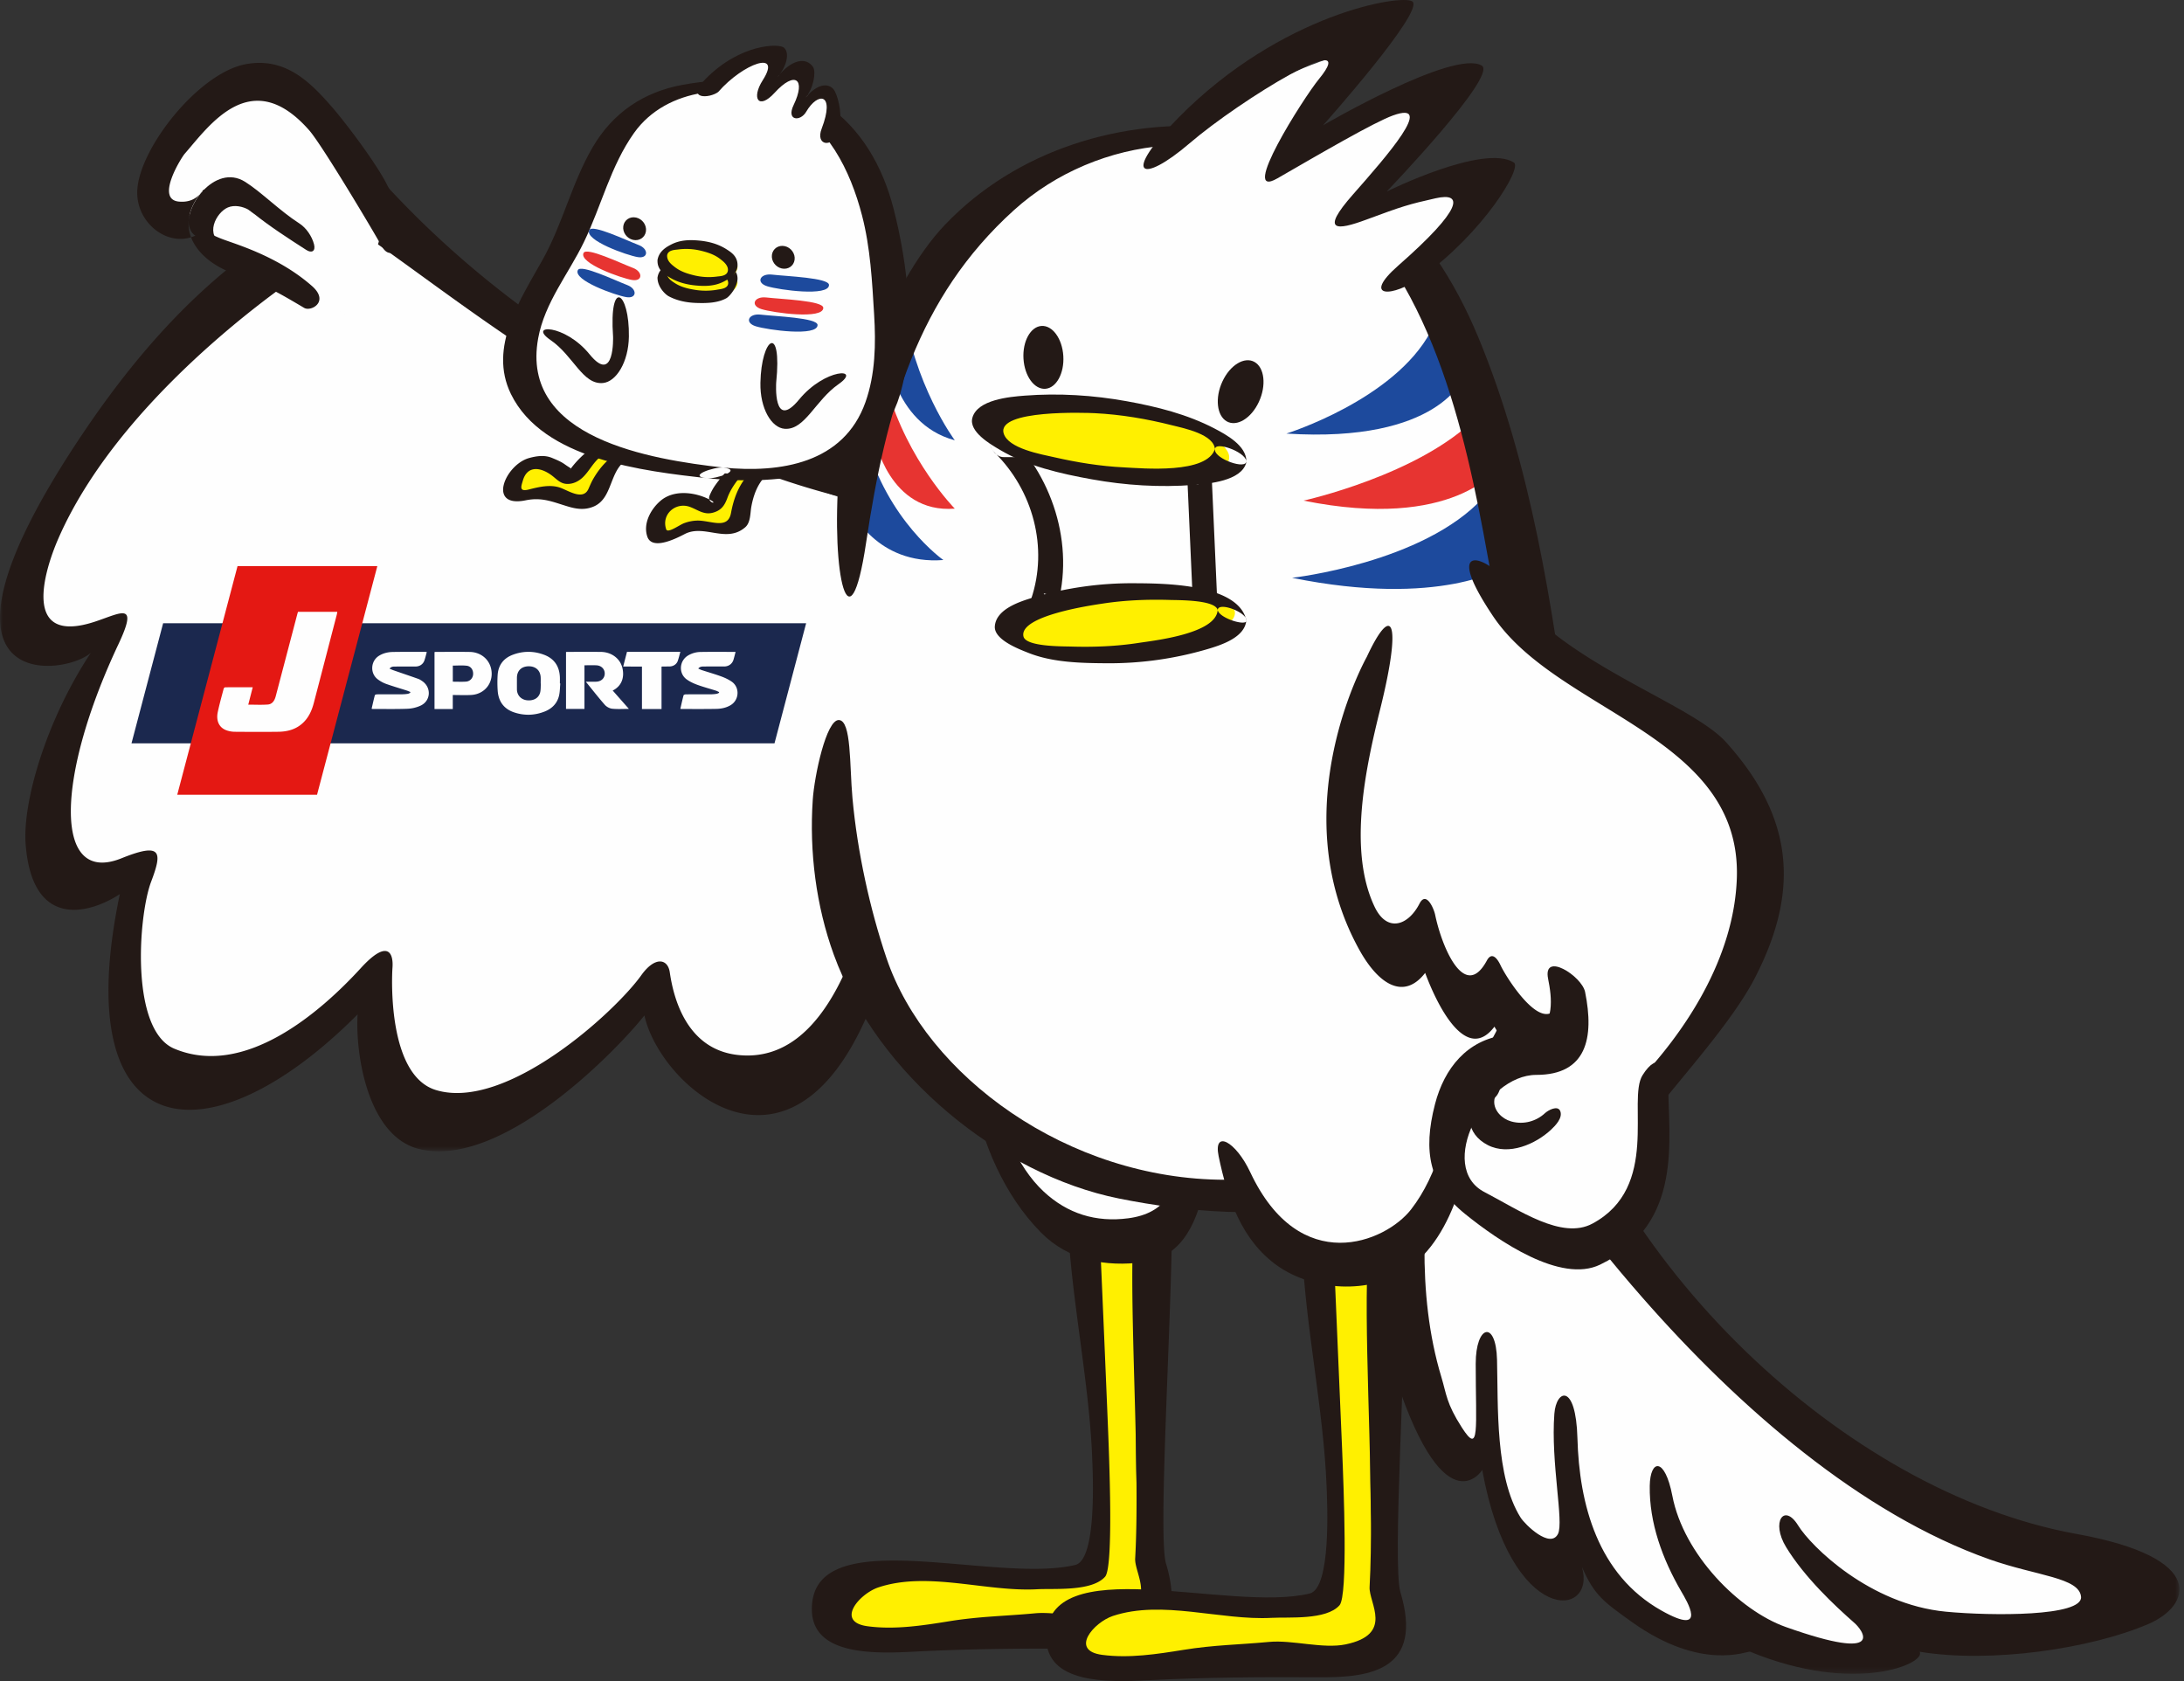
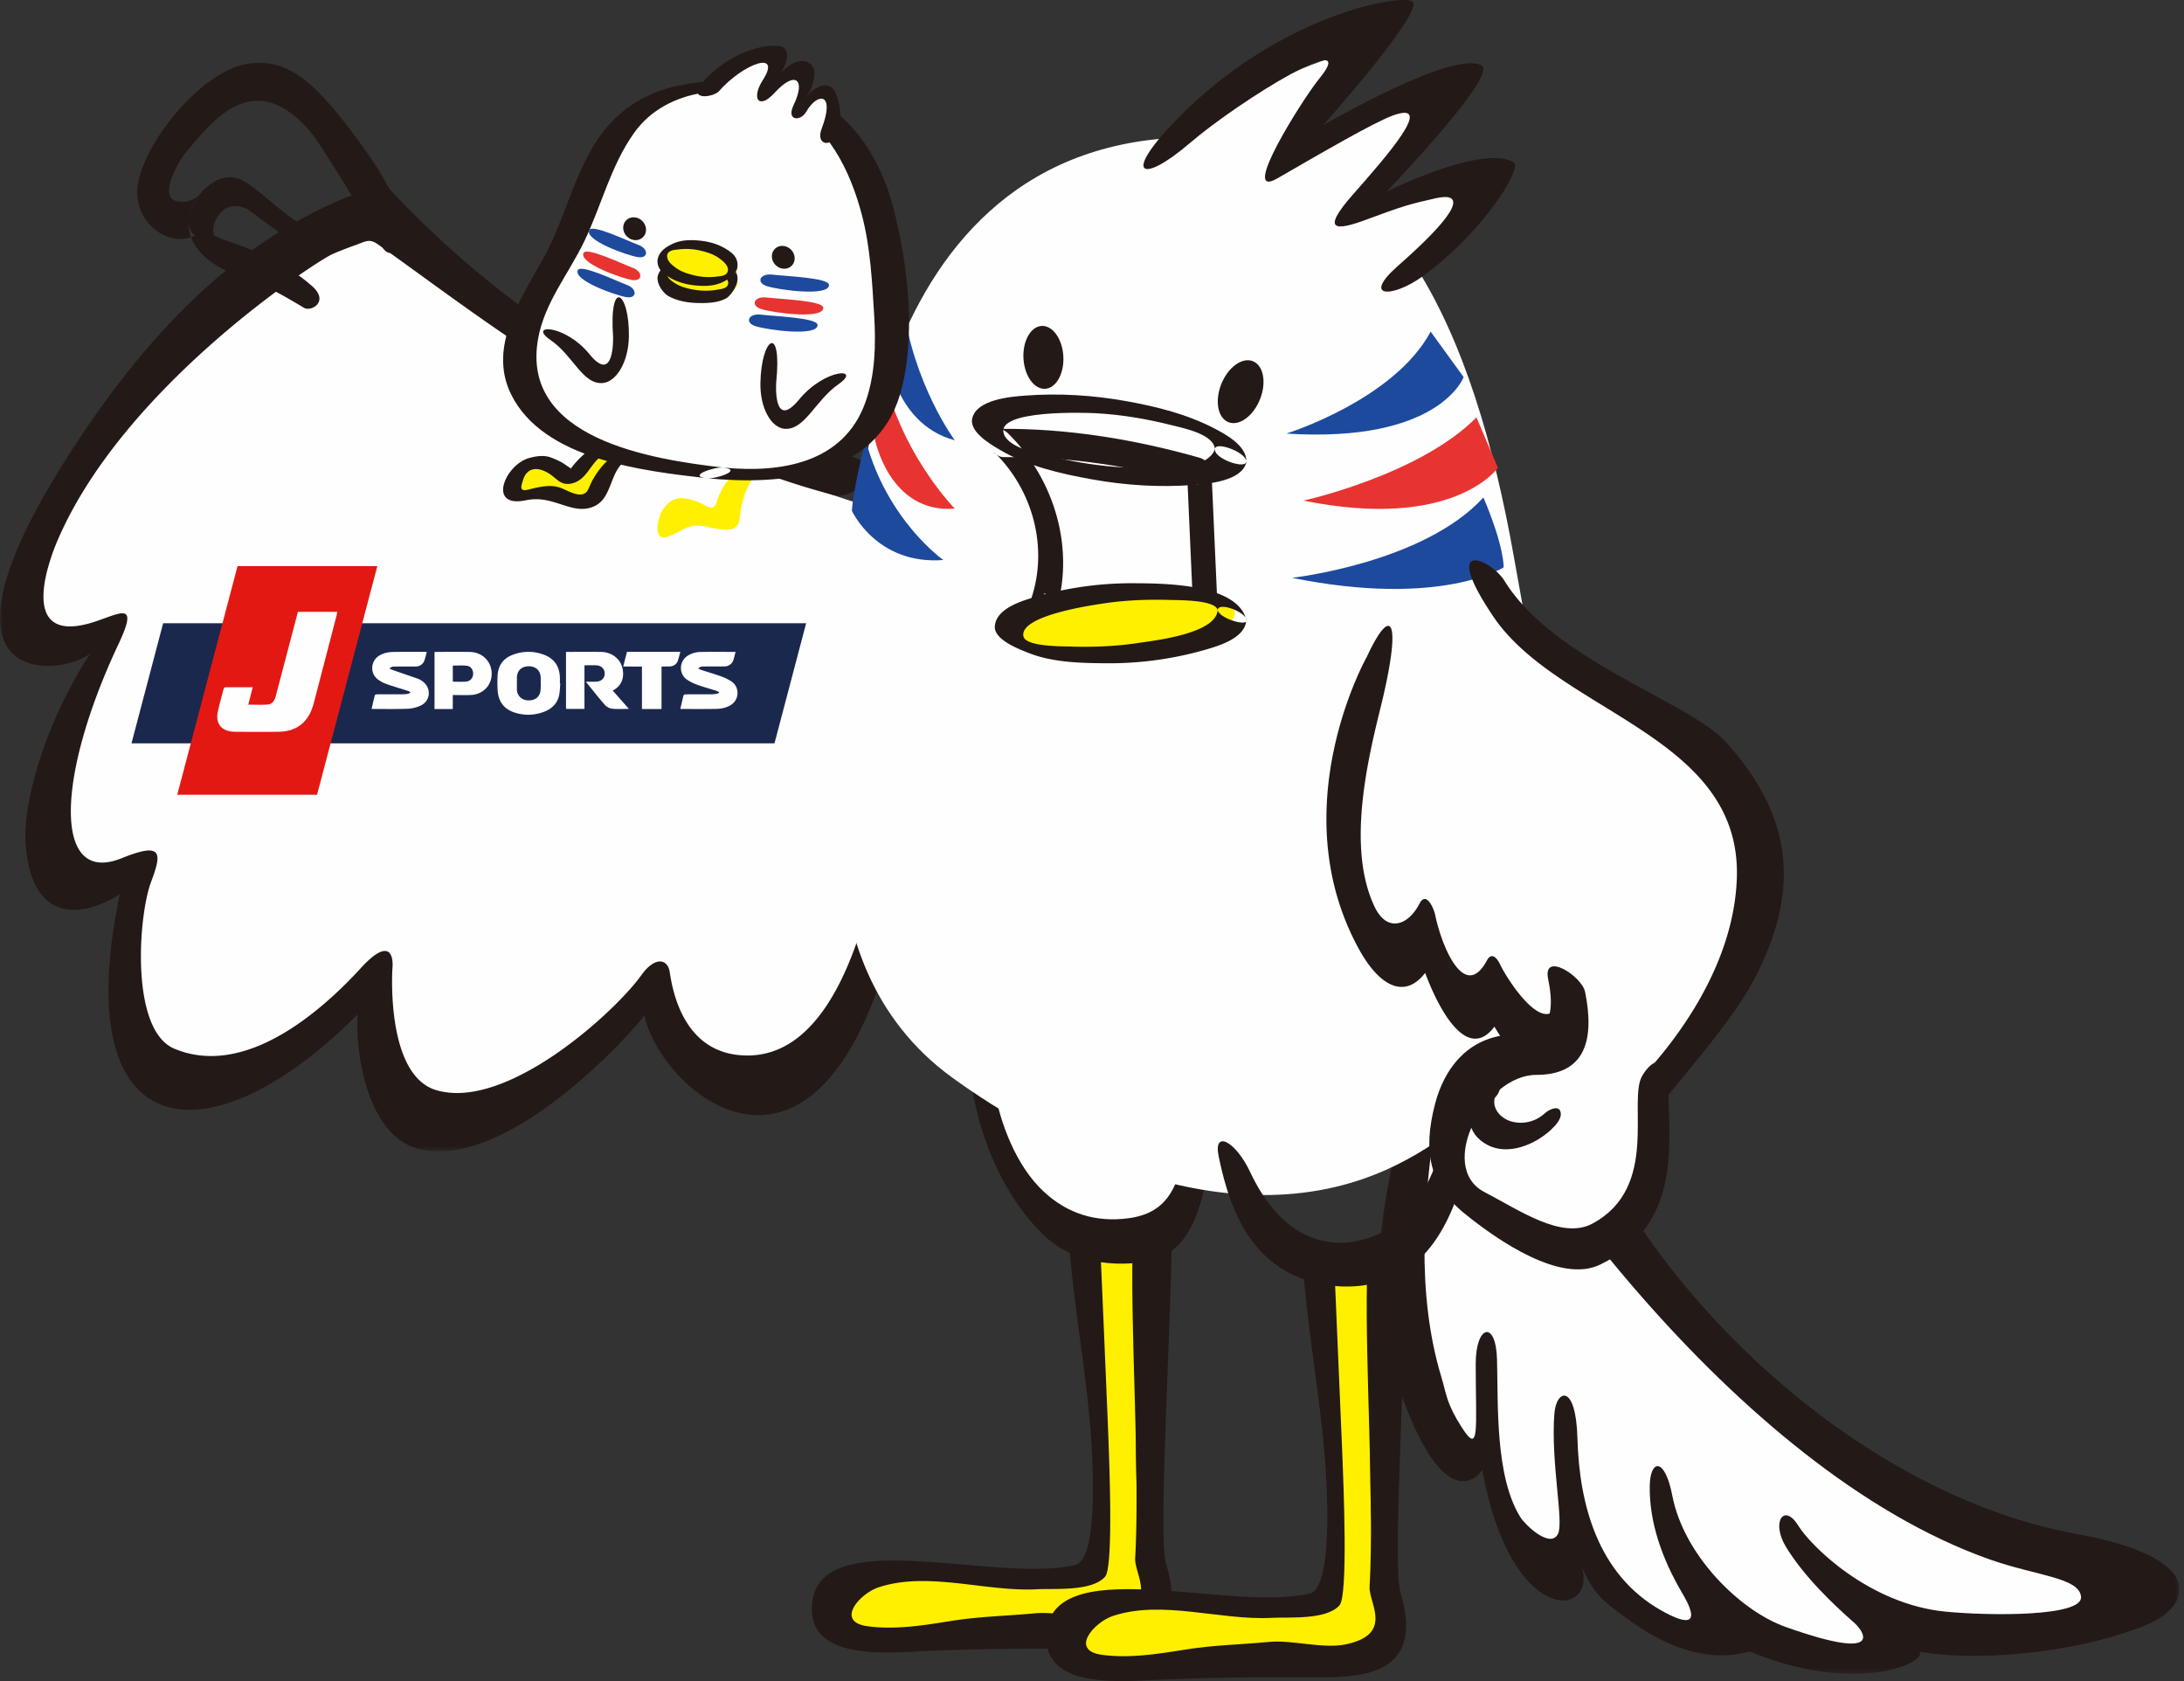
<svg xmlns="http://www.w3.org/2000/svg" xmlns:xlink="http://www.w3.org/1999/xlink" width="382" height="294">
  <rect width="100%" height="100%" fill="#333333" stroke="none" />
  <defs>
    <path id="a" d="M0 .183h160.837v169.165H0z" />
    <path id="c" d="M.16.596h140.048V135.73H.16z" />
  </defs>
  <g fill="none" fill-rule="evenodd">
    <path fill="#FEFEFE" d="M157.635 90.117S112.505 80.3 64.901 39c-45.238 18.925-86.682 87.689-46.864 72.275-8.857 19.132-21.527 59.93 6.641 40.389-8.856 38.566 5.905 55.572 40.95 18.59-7.738 22.71 17.373 42.922 47.676 2.968 2.748 19.459 30.613 35.96 45.696-33.857" />
    <g transform="translate(0 32)">
      <mask id="b" fill="#fff">
        <use xlink:href="#a" />
      </mask>
      <path fill="#231916" d="M160.835 105.268c.069-.623-1.66-8.248-4.056-1.221-.542 1.586-1.291 5.498-3.134 14.51-2.537 12.395-8.604 35.57-24.46 33.959-9.389-.954-11.465-10.565-12.036-14.477-.348-2.382-2.592-2.833-4.989.528-4.56 6.393-23.603 23.807-35.914 20.068-8.482-2.577-7.718-19.758-7.598-21.392.2-2.722-.938-4.962-5.536.065-7.011 7.663-20.31 19.274-32.63 14.09-7.743-3.259-6.287-23.257-4.055-29.175 1.922-5.097 2.028-7.026-5.163-4.125-12.044 4.862-11.43-14.357-.553-37.422 3.545-7.518.553-5.499-4.056-3.971-13.072 4.332-8.836-9.053-6.453-14.511 11.8-27.036 45.374-48.65 48.007-49.785a68.233 68.233 0 0 1 3.947-1.537c1.85-.664 2.435-1.203 3.96-.127 17.683 12.464 45.14 34.775 79.785 43.864 4.251.82 9.182-5.53 2.74-6.795C98.663 38.014 67.698.05 67.231.184c-24.097 7.17-41.024 26.13-52.941 43.919-30.82 46.007-2.865 42.137 1.593 38.066C7.99 94.118 3.921 108.403 4.486 115.655c1.197 15.359 11.63 11.904 16.473 8.717-9.283 44.336 15.546 47.188 41.591 21.032-.429 6.915 1.767 21.324 10.746 23.537 14.381 3.542 34.363-17.004 39.418-23.348 3.448 15.686 38.902 43.838 48.121-40.325" mask="url(#b)" />
    </g>
-     <path fill="#FEFEFE" d="M68 36.595s-6.966-5.077-9.3-12.584c-2.335-7.505-20.257-17.624-31.044 4.17-2.93 9.994 4.681 12.94 8.512 6.5-6.077 6.994 1.8 8.625 6.29 10.431C49.313 47.874 54 51.215 62.038 56" />
    <path fill="#231916" d="M67.843 32.61c-1.726-3.646-7.213-10.943-9.784-13.9-3.956-4.55-8.24-8.723-15.045-7.492-8.049 1.458-18.265 14.166-18.977 21.684-.692 7.3 8.459 12.808 13.542 5.267.974-1.445-1.085-6.091-2.181-4.787-5.213 6.204-1.18 11.626 4.405 14.035 7.848 3.387 6.126 2.107 13.393 6.426 1.201.714 4.485-1.083 1.373-3.82-6.023-5.3-13.52-7.355-15.83-8.267a18.316 18.316 0 0 1-3.09-1.538c-1.138-.718-.545 2.108.34.155.361-.797 1.015-1.52 1.59-2.204-.94-1.794-1.24-2.993-2.181-4.787-1.083 1.606-2.572 2.01-4.095 1.875-4.2-.371.426-7.704 1-8.362 4.345-4.981 11.65-15.627 21.78-4.105 2.22 2.526 11.179 17.56 12.579 20.098 2.453 4.445 5.465-3.025 1.181-10.278" />
    <path fill="#231916" d="M52.362 39.079c-3.463-2.23-6.678-5.515-9.49-7.282-5.341-3.355-11.018 4.752-9.671 8.165.53 1.343 1.232 1.3 2.421 2.103.99.668 4.63 1.295 3.554.796-3.54-1.644-1.374-5.702.677-6.579 1.177-.503 2.629-.154 3.548.36.078.044 1.572 1.178.999.72 2.898 2.315 6.034 4.332 9.174 6.352.98.632 1.659.18 1.351-.996-.367-1.405-1.352-2.86-2.563-3.64" />
    <path fill="#FEFEFE" d="M262.065 187.417S293.97 256.793 373 279.427c-19.635 13.121-52.85 6.56-59.395-9.84 5.4 9.347 14.743 13.602 19.489 17.538-9.044 9.065-35.48 2.868-42.559-25.412-.654 11.646 12.272 25.586 12.272 25.586s-32.234-1.312-28.962-37.394c-1.636 9.349-.981 14.76-.49 23.617 0 0-18.162-8.857-13.254-37.395l-1.684 20.296s-22.752-15.79-6.66-76.387c11.82-44.513 10.308 7.38 10.308 7.38" />
    <g transform="translate(241 157)">
      <mask id="d" fill="#fff">
        <use xlink:href="#c" />
      </mask>
      <path fill="#231916" d="M99.376 124.866c-13.357-1.258-23.622-11.444-25.866-15.08-2.456-3.983-4.79-.62-2.115 3.769 3.26 5.352 8.596 10.316 11.812 13.148 1.59 1.301 6.035 7.187-11.866.838-8.126-2.882-17.857-12.659-19.832-22.934-1.31-6.82-3.883-6.431-3.954-1.735-.1 6.421 2.204 12.794 5.57 18.554.785 1.343 4.849 7.958-3.539 3.233-11.12-6.268-14.368-18.541-14.68-30.145-.26-9.682-3.713-8.554-4.036-4.263-.646 8.578 1.698 18.915.632 21.016-1.352 2.657-5.762-1.624-6.553-2.89-4.43-7.091-3.904-19.466-4.106-27.572-.176-7.002-3.728-6.11-3.728.7 0 11.38.758 16.106-2.423 11.155-2.738-4.262-2.678-5.83-3.58-8.81-4.447-14.713-3.157-31.048-.865-45.99 1.39-9.06 3.158-18.461 6.457-27.052.133-.347.61-1.515 1.053-2.266l.118.673c1.11 6.313 1.16 12.94 1.187 19.34.002.475.14 1.025.36 1.578.081.419.21.837.392 1.232 6.502 14.062 16.315 26.986 26.452 38.56 16.919 19.314 38.279 37.85 60.724 45.79 8.21 2.904 15.752 3.162 16 6.578.247 3.416-15.57 3.33-23.614 2.573m22.812-13.6C81.563 103.915 39.364 63.475 28.88 20.41c-.03-7.462-5.854-5.817-7.732-13.02-.482-1.851-2.856-8.95-5.9-6.145-1.492 1.375-2.203 3.686-2.865 5.532-1.808 5.04-2.904 10.353-4.056 15.57C4.035 41.763-3.588 62.25 2.32 81.505c8.998 29.323 15.918 18.682 15.935 18.566 5.033 27.65 20.06 25.9 17.439 16.972 2.192 5.027 3.888 6.152 8.695 9.594 12.274 8.787 20.265 5.04 20.717 5.225 18.466 7.588 30.902 2.015 29.648.006 12.442 2.056 29.921-.514 40.015-4.847 7.339-3.151 10.621-11.557-12.582-15.755" mask="url(#d)" />
    </g>
    <path fill="#FFF000" d="M190.245 216.382s2.091 48.41 2.091 53.32c0 4.912-2.091 4.912-12.55 5.614-10.458.702-33.468-2.806-32.77 7.717.697 10.524 27.115 1.053 39.742 1.053 6.624 0 16.037.701 13.945-9.822-2.61-13.135-2.071-13.344-1.743-58.264l-8.715.382z" />
    <path fill="#231916" d="M194.365 282.583c-3.953.824-9.333-.81-13.351-.434-5.42.508-9.633.523-15.001 1.39-4.666.752-9.514 1.504-14.235.877-5.769-.766-1.428-5.707 1.873-6.804 8.633-2.868 18.815.812 27.751.33 3.045-.163 9.574.427 11.894-2.202 1.488-1.686.736-20.364.444-27.444a10391.7 10391.7 0 0 0-1.236-28.973l5.585-.24c-.314 15.1 1.297 38.432.463 53.471-.154 2.791 4.299 8.26-4.187 10.029m9.576-9.157c-1.412-4.708.917-41.04 1.059-59.644.01-1.3-18.27-.68-18.252-.261.592 13.456 3.76 27.991 4.287 41.45.121 3.083.817 17.813-2.963 18.717-14.22 3.4-46.237-7.848-46.071 7.843.084 7.915 10.663 7.698 17.74 7.33 10.24-.534 19.889-.578 30.184-.523 8.866.047 18.095-1.309 14.016-14.912" />
    <path fill="#FEFEFE" d="M209 204.05c-2.104 10.754-5.55 12.95-14.493 12.95C176.621 217 172 190 172 190" />
    <path fill="#231916" d="M207.125 201.875c-1.297 6.071-3.17 10.309-9.752 11.183-5.679.756-10.648-.785-14.814-4.656-4.82-4.482-7.596-11.853-8.736-18.233-.842-4.706-4.536-3.93-3.7.74 1.597 8.94 5.515 18.103 11.924 24.616 4.829 4.908 11.36 6.086 17.968 5.208 7.18-.953 9.51-7.652 10.837-13.854.388-1.816.013-4.018-1.11-5.527-.93-1.248-2.277-1.065-2.617.523" />
    <path fill="#FEFEFE" d="M149.392 100.013c0-1.576 0-76.013 59.729-76.013 34.332 0 48.75 34.235 55.7 73.555 7.2 40.723 18.271 86.898-20.493 106.145-28.671 14.236-61.495-3.428-77.77-15.238-28.376-20.59-17.517-60.425-17.517-60.425" />
    <path fill="#FFF000" d="M231.245 221.38s2.091 48.411 2.091 53.323c0 4.911-2.091 4.911-12.55 5.613-10.458.701-33.468-2.806-32.77 7.717.697 10.525 27.115 1.053 39.743 1.053 6.623 0 16.036.701 13.944-9.822-2.61-13.135-2.07-13.344-1.743-58.264l-8.715.38z" />
    <path fill="#231916" d="M235.365 287.583c-3.953.824-9.333-.81-13.351-.434-5.42.508-9.633.523-15 1.39-4.667.753-9.515 1.504-14.236.877-5.769-.766-1.428-5.707 1.873-6.804 8.633-2.868 18.815.812 27.751.33 3.045-.163 9.575.427 11.894-2.201 1.488-1.687.736-20.366.444-27.444-.397-9.659-.812-19.317-1.236-28.974l5.585-.24c-.314 15.1 1.297 38.432.464 53.471-.155 2.792 4.298 8.26-4.188 10.029m9.576-9.157c-1.412-4.707.917-41.038 1.059-59.643.01-1.302-18.27-.68-18.252-.263.592 13.457 3.76 27.992 4.287 41.45.121 3.084.818 17.814-2.963 18.719-14.22 3.4-46.237-7.848-46.071 7.842.084 7.915 10.663 7.698 17.74 7.33 10.24-.534 19.889-.578 30.184-.523 8.866.047 18.095-1.309 14.016-14.912" />
    <path fill="#1D4A9D" d="M225 75.828s18.833-5.87 25.234-17.828L256 65.948s-4.185 11.59-31 9.88" />
    <path fill="#E73431" d="M228 87.552S248.244 83.097 258.244 73L262 81.812s-7.688 11.062-34 5.74" />
    <path fill="#1D4A9D" d="M226 101.053S249.001 98.478 259.46 87c3.71 8.726 3.54 12.225 3.54 12.225s-11.027 7.098-36.999 1.828M167 77s-7.3-9.803-9.086-24L155 60.625s.906 13.396 12 16.375" />
    <path fill="#E73431" d="M167 88.955S158.737 80.553 155.21 68L153 76.698s2.48 13.162 14 12.257" />
    <path fill="#1D4A9D" d="M165 97.94s-9.843-6.884-13.577-20.94C149.178 85.579 149 89.317 149 89.317s4.296 9.517 16 8.624" />
-     <path fill="#231916" d="M177.313 36.785c14.736-13.341 38.036-15.654 54.06-3.484 18.808 14.285 24.88 42.019 28.812 63.826 4.01 22.242 9.472 45.4 6.266 68.087-3.654 25.84-25.434 41.113-52.105 41.113-27.6 0-52.345-18.227-59.283-38.744-2.896-8.56-5.095-18.526-5.96-28-.526-5.769-.163-13.552-2.369-13.657-2.205-.103-4.288 9.721-4.574 13.913-.63 9.2.607 18.664 3.665 27.086 7.637 21.031 29.107 38.497 49.87 42.678 24.744 4.983 53.173 3.672 68.667-18.335 12.622-17.93 12.957-41.193 10.316-61.424-3.1-23.747-6.918-48.76-16.161-70.978-8.128-19.537-22.586-34.468-44.448-36.566-17.885-1.718-36.309 3.947-48.783 17.006-10.047 10.517-17.762 33.143-18.552 43.371-1.4 18.13 1.878 31.406 4.74 12.325 3.507-23.394 8.963-42.939 25.84-58.217" />
    <path fill="#FEFEFE" d="M205 25.337S220.908 12.755 236.84 9c-2.54 9.46-10.183 16.223-14.421 21.107 10.214-5.63 19.94-11.75 28.489-11.365-.173 1.748-.286 8.355-15.358 19.693 0 0 10.01-6.914 24.45-6.402C256.524 40.08 243.45 50 243.45 50" />
    <path fill="#231916" d="M230.679 13.845c7.76-9.46-13.699 3.574-22.608 11.213-8.498 7.286-12.013 5.71-1.885-4.54 17.961-18.18 39.029-21.583 40.85-20.264 2.253 1.63-15.619 21.658-15.619 21.658s22.875-13.352 27.758-10.439c2.87 1.712-16.627 22.023-16.627 22.023s16.943-8.416 22.246-5.077c1.516.955-5.468 12.357-16.064 19.974-5.173 3.72-10.698 3.79-4.15-1.957 11.347-9.961 11.43-12.865 6.497-11.756-4.656 1.045-5.764 1.38-12.075 3.722-5.165 1.916-8.21 2.245-2.331-4.419 5.879-6.663 14.49-16.501 6.977-13.793-3.308 1.193-12.502 6.549-20.225 11.004-6.877 3.966 4.57-14.075 7.256-17.35" />
-     <path fill="#FEFEFE" d="M215 201.999c2.103 10.56 6.308 19.001 21.551 19.001C254.423 221 256 191 256 191" />
    <path fill="#231916" d="M213.15 202.211c1.507 7.275 3.983 14.713 10.297 19.165 6.262 4.415 16.115 4.97 22.506.7 8.707-5.817 11.494-19.888 12.042-29.655.155-2.755-3.69-8.527-3.983-3.319-.43 7.667-2.438 16.275-7.202 22.41-4.487 5.775-19.458 11.955-28.131-6.507-2.56-5.452-6.499-7.482-5.528-2.794" />
    <path fill="#FEFEFE" d="M239.959 120.956c-8.694 41.537 3.967 53.67 9.845 41.537 2.262 10.785 8.593 17.075 11.758 9.885 4.07 9.437 11.305 13.93 13.114 5.842-4.523 13.93-4.744 35.52 15.374 13.031 19.54-21.844 23.796-57.35-2.462-67.868C269.59 116.173 262.352 107 262.352 107" />
    <path fill="#231916" d="M301.92 129.824c-6.439-7.147-30.072-14.162-38.79-28.266-2.268-3.672-11.391-7.823-1.983 6.203 11.383 16.974 43.508 20.766 42.639 45.841-.478 13.765-8.778 26.798-18.098 36.345-1.938 1.986-8.854 8.966-11.727 4.88-1.596-2.27 1.255-9.625 1.987-11.996.72-2.389-1.414-13.497-3.102-8.034-2.249 7.465-9.278-3.612-10.402-6.005-.51-1.086-1.488-2.463-2.385-.797-3.867 7.18-7.86-2.306-9.04-8.006-.22-1.07-1.56-4.244-2.739-1.95-1.989 3.868-5.678 5.103-7.848.554-4.753-9.963-1.498-24.606.985-34.62 3.882-15.65 2.06-18.588-2.356-9.084 0 0-14.95 26.475-1.342 51.155 3.398 6.163 7.826 8.915 11.552 4.107 2.432 6.52 7.378 15.672 12.117 9.4 2.223 3.808 5.661 8.077 8.811 8.765a59.889 59.889 0 0 0-.216 6.032c.062 3.652-.754 8.637 4.075 9.47 7.207 1.243 11.3-4.108 14.95-8.824 5.315-6.871 14.061-16.393 18.008-24.1 7.475-14.595 7.136-27.494-5.096-41.07" />
    <path fill="#FEFEFE" d="M289.996 190.705c.446 39.949-40.169 28.146-35.644 5.623 1.757-8.745 8.725-12.097 13.774-11.071 2.232.454 8.48-1.362 5.803-12.257" />
    <path fill="#231916" d="M278.514 214.003c-5.36 2.864-12.823-2.39-18.874-5.525-8.41-4.357.03-20.496 9.07-20.493 8.778.005 10.17-6.421 8.537-14.497-.566-2.803-7.453-7.172-6.466-2.284.667 3.3 1.18 7.878-2.432 9.65-1.557.765-3.422-.04-5.077.168-6.647.833-10.651 5.79-12.279 12.083-2.154 8.328-.98 14.152 5.249 19.19 5.87 4.75 16.743 12.2 23.622 8.878 14.847-7.17 11.876-22.172 11.923-31.982.014-2.819-1.8-5.464-4.499-1.14-2.7 4.326 3.149 19.579-8.774 25.952" />
    <path fill="#FEFEFE" d="M260.032 191s-3.033 4.256 1.3 7.094c4.334 2.836 8.668-1.892 8.668-1.892" />
    <path fill="#231916" d="M258.656 190.983c-2.515 3.192-2.303 7.298 1.587 9.286 3.666 1.874 8.326-.156 11.06-2.71.774-.723 2.048-2.05 1.606-3.222-.427-1.133-2.166-.139-2.685.346-1.464 1.367-3.674 2.078-5.919 1.437-1.612-.459-3.006-1.875-2.952-3.507.024-.711.17-.661.43-.99.437-.555 1.233-2.337.002-2.59-1.277-.263-2.478 1.122-3.129 1.95M185.984 62.262c.184 3.034-1.226 5.601-3.15 5.733-1.925.131-3.634-2.223-3.818-5.257-.185-3.034 1.226-5.601 3.15-5.733 1.924-.131 3.633 2.222 3.818 5.257m34.205 8.022c-1.334 2.872-3.843 4.402-5.604 3.417-1.76-.984-2.107-4.112-.774-6.985 1.334-2.873 3.843-4.402 5.604-3.417 1.76.985 2.107 4.112.774 6.985" />
    <path fill="#FEFEFE" d="M175 77.017s13.282 12.695 7.34 28.563c20.97 5.643 28.66-.352 28.66-.352l-1.048-23.274s-18.525-5.29-34.952-4.937" />
    <path fill="#231916" d="M173.953 79.135c6.708 6.6 9.453 16.628 6.396 25.649-.462 1.363.54 3.33 1.927 3.694 7.532 1.976 15.313 3.289 23.07 2.023 2.005-.327 5.915-1.01 7.272-2.89.644-.896.289-2.482.244-3.488l-.372-8.37-.559-12.549c-.056-1.27-.712-2.745-2.033-3.124-11.351-3.252-23.378-5.207-35.167-5.074-3.035.035-1.643 4.966.833 4.938 11.417-.13 23.061 1.683 34.055 4.832-.678-1.04-1.356-2.083-2.033-3.124l1.021 22.974c.007.161 1.568-1.462-.058-.558-1.166.65-2.49.994-3.772 1.31-7.228 1.78-15.182.25-22.221-1.597l1.927 3.695c3.756-11.083.059-23.592-8.141-31.66-2.452-2.413-4.528 1.213-2.389 3.319" />
-     <path fill="#FFF000" d="M214.986 80.2c-.418 3.264-10.152 4.702-21.743 3.211-11.59-1.49-20.647-5.346-20.23-8.61.419-3.265 10.153-4.703 21.744-3.212 11.59 1.49 20.647 5.346 20.23 8.61" />
    <path fill="#231916" d="M212.538 78.405c-1.258 4.569-12.711 3.496-15.985 3.333-4.082-.201-8.135-.858-12.11-1.762-2.253-.512-8.158-1.52-8.901-4.215-1.147-4.163 14.457-3.574 15.957-3.5 4.57.227 9.1 1.002 13.524 2.12 2.048.516 7.466 1.579 7.49 4.322.014 1.546 5.5 3.524 5.486 1.935-.024-2.708-3.484-4.609-5.584-5.703-4.762-2.483-10.049-3.81-15.323-4.762-5.875-1.061-11.904-1.44-17.861-.98-2.656.205-8.28.697-9.153 3.87-.674 2.449 3.215 4.662 4.852 5.631 4.786 2.836 10.6 4.152 16.03 5.132 5.875 1.062 11.903 1.442 17.86.982 2.657-.205 8.28-.7 9.153-3.871.457-1.656-5.096-3.762-5.435-2.532" />
    <path fill="#FFF000" d="M215.996 107.092c.225 2.935-8.32 5.946-19.088 6.723-10.766.778-19.678-.971-19.904-3.906-.224-2.936 8.321-5.946 19.088-6.724 10.767-.778 19.678.971 19.904 3.907" />
    <path fill="#231916" d="M212.981 106.692c-.29 4.162-11.128 5.33-13.834 5.746-3.897.6-7.878.757-11.815.636-1.503-.046-7.913.039-8.318-1.766-.824-3.658 12.147-5.487 13.834-5.747 3.897-.599 7.878-.756 11.816-.635 1.503.046 7.912-.039 8.317 1.766.338 1.5 5.27 2.93 5.009 1.769-1.46-6.487-14.904-6.429-19.636-6.46a60.828 60.828 0 0 0-17.63 2.498c-2.445.726-6.511 2.06-6.72 5.041-.164 2.35 4.274 4.005 5.893 4.648 4.26 1.693 9.226 1.78 13.743 1.81a60.86 60.86 0 0 0 17.631-2.497c2.444-.726 6.51-2.06 6.719-5.04.094-1.35-4.902-3.3-5.009-1.77" />
    <path fill="#1B284E" d="M135.467 130H23l5.532-21H141z" />
    <path fill="#E41813" d="M55.451 139H31l10.549-40H66z" />
    <path fill="#FEFEFE" d="M52.123 107H59c-.036.193-.06.366-.103.533-1.334 5.136-2.667 10.273-4.009 15.407-.365 1.397-.955 2.67-2.055 3.626-1.2 1.045-2.643 1.392-4.158 1.413-2.542.036-5.085.019-7.628 0a4.61 4.61 0 0 1-1.25-.194c-1.398-.41-2.054-1.628-1.704-3.268.293-1.373.674-2.728 1.032-4.086.026-.097.171-.229.263-.23 1.584-.014 3.169-.01 4.816-.01l-.781 3.043c1.167 0 2.303.063 3.428-.022.78-.059 1.177-.694 1.374-1.439.277-1.045.55-2.092.823-3.136l2.965-11.283c.028-.109.066-.214.11-.354M99 114.025c.128-.008.222-.019.317-.019 1.921 0 3.844-.015 5.764.003 1.852.016 3.365 1.136 3.772 2.774.374 1.505.018 3.127-1.685 3.985l2.832 3.208c-1.02 0-1.986.07-2.934-.031-.45-.05-.974-.334-1.275-.677-1.126-1.28-2.174-2.629-3.33-4.048h.901c.29 0 .58.004.87 0 .901-.016 1.519-.578 1.539-1.395.02-.788-.565-1.418-1.43-1.468-.686-.04-1.378-.008-2.115-.008v7.632H99v-9.956zm-4.402 5.515l-.025-.001c0-.36.014-.72-.003-1.078-.057-1.22-.885-1.961-2.145-1.933-1.24.027-2.004.791-2.009 2.016a171.03 171.03 0 0 0 0 2.026c.01 1.023.736 1.796 1.778 1.903 1.213.124 2.13-.459 2.316-1.52.08-.462.062-.941.088-1.413zm3.402-.01c-.065.698-.059 1.412-.21 2.09-.315 1.39-1.234 2.306-2.52 2.816-1.748.692-3.547.749-5.329.156-1.788-.594-2.757-1.903-2.89-3.797a20.327 20.327 0 0 1-.009-2.753c.117-1.753 1.066-2.945 2.67-3.54 1.817-.68 3.676-.67 5.49.025 1.742.668 2.64 1.997 2.724 3.88.016.372.003.745.003 1.118l.071.005zm-26.242 1.479c-.21-.084-.417-.18-.633-.249-1.204-.386-2.42-.736-3.61-1.162a5.586 5.586 0 0 1-1.438-.79c-1.393-1.04-1.26-3.218.226-4.131.736-.453 1.56-.64 2.403-.656 1.93-.035 3.86-.016 5.79-.017.04 0 .08.017.152.034-.138.492-.248.986-.415 1.462-.237.674-.835 1.066-1.556 1.067-1.173.003-2.345-.008-3.516.006-.343.004-.72-.031-1.027.367.258.107.472.21.696.287 1.439.5 2.884.986 4.32 1.496.255.09.492.249.717.405 1.618 1.12 1.489 3.436-.294 4.274a6.088 6.088 0 0 1-2.303.552c-2.038.078-4.08.033-6.121.034-.04 0-.078-.02-.149-.04.183-.79.355-1.578.562-2.357.023-.085.257-.16.394-.16 1.475-.011 2.95-.004 4.427-.01a6.63 6.63 0 0 0 .944-.08c.148-.022.286-.113.429-.173l.002-.16m56.902-7c-.13.49-.235.945-.373 1.389-.224.718-.858 1.162-1.624 1.163-1.175.001-2.35-.007-3.523.005-.335.003-.693-.014-1.013.357.242.107.437.215.647.282 1.126.366 2.267.69 3.378 1.095.63.229 1.254.522 1.806.897 1.468.997 1.36 3.217-.168 4.13-.768.46-1.627.634-2.497.65-2.045.039-4.09.019-6.135.02-.04 0-.08-.019-.158-.04.182-.79.353-1.582.562-2.362.022-.084.259-.158.396-.16 1.479-.012 2.957-.002 4.435-.01.317-.002.635-.033.948-.08.147-.022.283-.113.424-.173l.01-.135c-.19-.086-.371-.192-.568-.254-1.077-.34-2.173-.63-3.232-1.015-.653-.237-1.309-.543-1.868-.948-1.441-1.047-1.308-3.223.21-4.162a4.369 4.369 0 0 1 2.245-.637c2.016-.036 4.032-.012 6.098-.012m-49.46 5.211c.789 0 1.549.04 2.302-.012.728-.051 1.223-.621 1.251-1.312.03-.763-.395-1.39-1.155-1.47-.785-.085-1.587-.02-2.398-.02v2.814zm-.006 2.332V124H76v-9.958c.067-.01.143-.034.22-.034 1.98 0 3.958-.022 5.937.007 1.809.026 3.27 1.148 3.702 2.77.635 2.393-.935 4.605-3.42 4.755-1.06.064-2.128.01-3.245.01zM119 114c-.153.544-.274 1.069-.45 1.576-.205.595-.78.969-1.435.981-.424.007-.85.003-1.275.006-.026 0-.053.014-.133.035V124h-3.423v-7.429H109l.665-2.571H119z" />
    <path fill="#FFF000" d="M112.675 78.846c3.415-.097 5.113-2.838.552-2.846-4.292-.006-9.713 3.42-11.514 6.395-1.802 2.976-1.728-.082-5.988-1.506-4.26-1.424-7.494 5.777-4.651 5.786 2.843.01 4.245-1.65 7.48-.137 3.235 1.513 5.376 2.352 6.197-.025.822-2.379 3.19-7.533 7.924-7.667" />
    <path fill="#231916" d="M111.773 79.744c1.78-.194 4.986-.828 5.218-3.03.275-2.598-5.925-1.531-7.078-1.308-4.043.783-8.102 3.667-10.377 6.965.427-.62.508-.262-.71-1.139-.72-.517-1.48-.82-2.297-1.159-1.277-.528-2.676-.325-3.958.024-4.235 1.151-7.418 8.785-.65 7.406 2.953-.602 4.763.291 7.505 1.102 1.488.44 2.893.608 4.37-.003 4.061-1.68 2.325-8.219 7.977-8.858 1.658-.188 2.818-2.127.46-1.86-3.906.442-6.557 2.571-8.469 5.865-.32.552-.58 1.177-.84 1.757-.917 2.038-3.405.36-4.861-.183-1.79-.666-3.826-.157-5.59.29-1.745.444-1.302-.598-1.024-1.557.768-2.65 3.025-2.377 4.959-.983.907.655 1.562 1.531 2.78 1.561 1.088.029 2.071-.482 2.811-1.215 1.002-.993 1.594-2.209 2.656-3.218a15.681 15.681 0 0 1 3.703-2.395c1.325-.983 2.615-.958 3.875.077-1.662.181-2.818 2.117-.46 1.86" />
    <path fill="#FFF000" d="M135.204 81.17c3.235-.888 4.234-4.006-.117-2.957-4.096.988-8.491 5.652-9.537 9.027-1.045 3.377-1.666.32-6.051-.11-4.386-.428-5.842 7.482-3.128 6.832 2.713-.649 3.675-2.624 7.103-1.87 3.427.755 5.659 1.093 5.905-1.462.246-2.555 1.34-8.23 5.825-9.46" />
-     <path fill="#231916" d="M136.054 81.932c1.297-.448 5.577-2.65 3.28-4.33-2.427-1.777-7.357.809-9.292 2.24a21.853 21.853 0 0 0-4.886 4.943 9.059 9.059 0 0 0-1.053 1.916c-.515 1.34 1.812 1.576-.05.633-2.534-1.283-6.193-1.738-8.519.248-1.73 1.476-3.082 3.996-2.313 6.264.857 2.53 5.268.208 6.567-.46 3.397-1.747 7.246 1.684 10.553-1.168.969-.835.87-2.481 1.076-3.61.502-2.752 1.735-5.673 4.637-6.676 2.265-.784.191-1.897-1.354-1.362-4.204 1.454-6.092 5.05-6.837 9.13-.555 3.041-3.638 1.243-6.025 1.348a6.966 6.966 0 0 0-2.228.467c-.85.338-2.833 1.805-3.088 1.053-.888-2.625 1.666-4.825 4.148-3.919 1.387.505 2.42 1.432 3.99 1.023 1.477-.385 2.077-1.253 2.569-2.598.548-1.494 1.416-2.69 2.421-3.916a17.717 17.717 0 0 1 2.23-2.103c1.188-1.002 7.277-2.024 2.82-.485-2.265.782-.19 1.895 1.354 1.362" />
    <path fill="#FEFEFE" d="M125.167 82.624C85.441 78.303 87.08 62.228 96.835 46.957c9.245-14.472 6.593-33.305 33.155-31.88 20.879 1.118 24.874 22.256 25.566 35.019.533 9.846 4.874 36.364-30.389 32.528" />
    <path fill="#231916" d="M126.453 81.77c-12.5-1.43-35.545-5.027-32.32-22.62 1.147-6.251 5.3-11.236 8-16.816 3.055-6.31 4.668-13.32 8.776-19.094 5.735-8.063 17.603-8.915 26.092-5.11 7.753 3.474 11.751 11.754 13.772 19.539 1.471 5.665 1.769 11.539 2.121 17.356.312 5.127.218 10.416-1.517 15.305-3.8 10.71-14.855 12.437-24.924 11.44-1.506-.149-6.423 1.506-2.77 1.868 12.738 1.261 29.458-.135 33.738-14.646 2.908-9.862 1.37-22.867-1.161-32.619-1.879-7.24-5.592-13.835-11.829-18.124-7.01-4.82-17.038-4.875-25.078-3.405-6.83 1.25-12.211 4.933-15.702 10.921-3.616 6.2-5.23 13.367-8.734 19.647-3.868 6.933-9.548 15.296-5.555 23.489 5.621 11.534 23.273 13.473 34.32 14.737 1.513.173 6.423-1.45 2.771-1.868" />
    <path fill="#231916" d="M135.018 44.558c-.148 1.076.62 2.148 1.713 2.392 1.095.245 2.103-.43 2.25-1.508.149-1.077-.618-2.148-1.712-2.392-1.095-.245-2.103.431-2.25 1.508m-26.001-5c-.148 1.076.62 2.148 1.713 2.392 1.095.245 2.102-.43 2.25-1.508.149-1.077-.618-2.148-1.712-2.392-1.095-.245-2.103.431-2.25 1.508" />
    <path fill="#1D4A9D" d="M145 49.837c-.01-1.258-7.36-1.51-9.967-1.813-2.1-.243-2.887 1.405-.837 2.04 2.049.638 10.818 1.85 10.804-.227" />
    <path fill="#E73431" d="M144 53.837c-.01-1.258-7.361-1.51-9.967-1.813-2.101-.243-2.886 1.405-.837 2.04 2.048.638 10.82 1.85 10.804-.227" />
    <path fill="#1D4A9D" d="M143 56.837c-.01-1.258-7.36-1.51-9.968-1.813-2.1-.243-2.885 1.405-.836 2.04 2.048.638 10.818 1.85 10.804-.227" />
    <path fill="#FFF000" d="M116.003 48.465c-.105 1.63 2.719 3.19 6.307 3.486 3.588.296 6.582-.785 6.687-2.416.105-1.63-2.72-3.19-6.308-3.486-3.588-.296-6.58.786-6.686 2.416" />
    <path fill="#231916" d="M116.639 47.708c.099-.873 1.317-.95 1.818-1.04a11.706 11.706 0 0 1 3.934-.05c1.217.197 2.489.47 3.617 1.216.34.225 1.457.877 1.356 1.772-.1.874-1.318.95-1.818 1.041a11.663 11.663 0 0 1-3.934.05c-1.218-.197-2.49-.47-3.618-1.216-.412-.274-1.368-.815-1.355-1.773m-1.632.974c.047 1.489 1.287 2.78 1.99 3.15 1.548.812 3.224 1.103 4.866 1.152 1.6.049 3.622.04 5.18-.827.61-.339 1.939-1.998 1.957-3.406.02-1.576-1.308-2.21-2.03-2.588-1.548-.812-3.224-1.103-4.866-1.153-1.6-.049-3.314.057-4.872.924-.7.39-1.966 1.105-2.204 2.48a.586.586 0 0 0-.026.15.367.367 0 0 0 .005.118" />
    <path fill="#FFF000" d="M116.01 45.122c-.198 1.584 2.548 3.26 6.131 3.746 3.585.485 6.65-.406 6.849-1.989.198-1.584-2.548-3.261-6.132-3.747-3.584-.484-6.65.406-6.848 1.99" />
    <path fill="#231916" d="M116.69 44.645c.146-.936 1.369-.943 1.875-1.009a10.845 10.845 0 0 1 3.937.191c1.207.287 2.463.66 3.55 1.535.328.262 1.41 1.034 1.258 1.993-.147.936-1.37.942-1.876 1.008a10.84 10.84 0 0 1-3.936-.19c-1.208-.287-2.464-.66-3.552-1.535-.397-.32-1.323-.963-1.257-1.993m-1.685.947c-.036 1.608 1.205 2.348 1.888 2.789 1.503.97 3.164 1.388 4.803 1.544 1.596.151 3.317.144 4.923-.694.628-.328 2.279-1.18 2.376-2.697.108-1.697-1.186-2.463-1.887-2.915-1.504-.97-3.163-1.388-4.802-1.544-1.597-.15-3.318-.144-4.924.694-.722.377-2.027 1.07-2.342 2.535a.68.68 0 0 0-.033.162.392.392 0 0 0-.002.126" />
    <path fill="#FEFEFE" d="M143.271 25s3.311-6.056.769-8.253c-2.624-2.268-4.937 2.758-4.937 2.758s3.247-6.185.471-7.076c-2.963-.951-6.045 3.408-6.045 3.408s2.663-6.273 1.014-6.798c-1.71-.543-10.9 4.6-12.543 10.666" />
    <path fill="#231916" d="M123.395 13.818c6.12-6.214 12.931-6.26 13.763-5.457 1.116 1.079.184 3.666-1.188 5.11 2.467-3.085 5.001-3.568 6.24-1.755.57.833.061 3.848-1.318 5.317 2.954-3.295 4.68-1.92 5.092-1.14.748 1.418 1.503 4.729.612 7.181-.988 2.869-4.022 2.412-2.882-.567 2.415-6.31-.655-6.478-2.72-2.938-1.01 1.727-3.52 1.57-2.179-1.211 2.189-4.532.258-6.06-3.335-2.124-2.788 3.055-4.11.985-2.07-2.205 3.448-5.393-3.422-2.953-7.783 2.052-1.503 1.146-5.832 1.392-2.232-2.263" />
    <path fill="#FEFEFE" d="M135.589 61c-.05 1.004-2 11.523 1.485 11.983 3.487.459 9.802-8.735 11.926-9.113" />
    <path fill="#231916" d="M135.762 66.898s-.592 8.56 4.008 2.974c4.524-5.494 11.077-5.604 6.889-2.68-4.088 2.856-5.87 8.044-9.405 7.8-2.292-.159-4.339-3.518-4.251-8.045.152-7.936 3.835-10.482 2.759-.05" />
    <path fill="#FEFEFE" d="M108.455 50c.02.957 1.961 14.443-1.604 14.976-3.565.534-9.7-8.06-11.851-8.361" />
    <path fill="#231916" d="M107.232 58.887s.304 8.505-4.12 3.067c-4.351-5.349-10.918-5.283-6.817-2.483 4.003 2.732 5.614 7.85 9.167 7.513 2.304-.22 4.47-3.618 4.535-8.122.115-7.896-3.492-10.332-2.765.025" />
    <path fill="#1D4A9D" d="M103.068 40.24c.519-1.08 6.454 1.782 8.644 2.614 1.766.67 1.72 2.419-.164 2.11-1.884-.31-9.335-2.94-8.48-4.724" />
    <path fill="#E73431" d="M102.068 44.24c.518-1.08 6.454 1.783 8.644 2.615 1.766.67 1.72 2.418-.164 2.109-1.884-.31-9.335-2.94-8.48-4.723" />
    <path fill="#1D4A9D" d="M101.068 47.24c.518-1.08 6.454 1.783 8.644 2.615 1.766.67 1.72 2.418-.164 2.109-1.884-.31-9.335-2.94-8.48-4.723" />
  </g>
</svg>